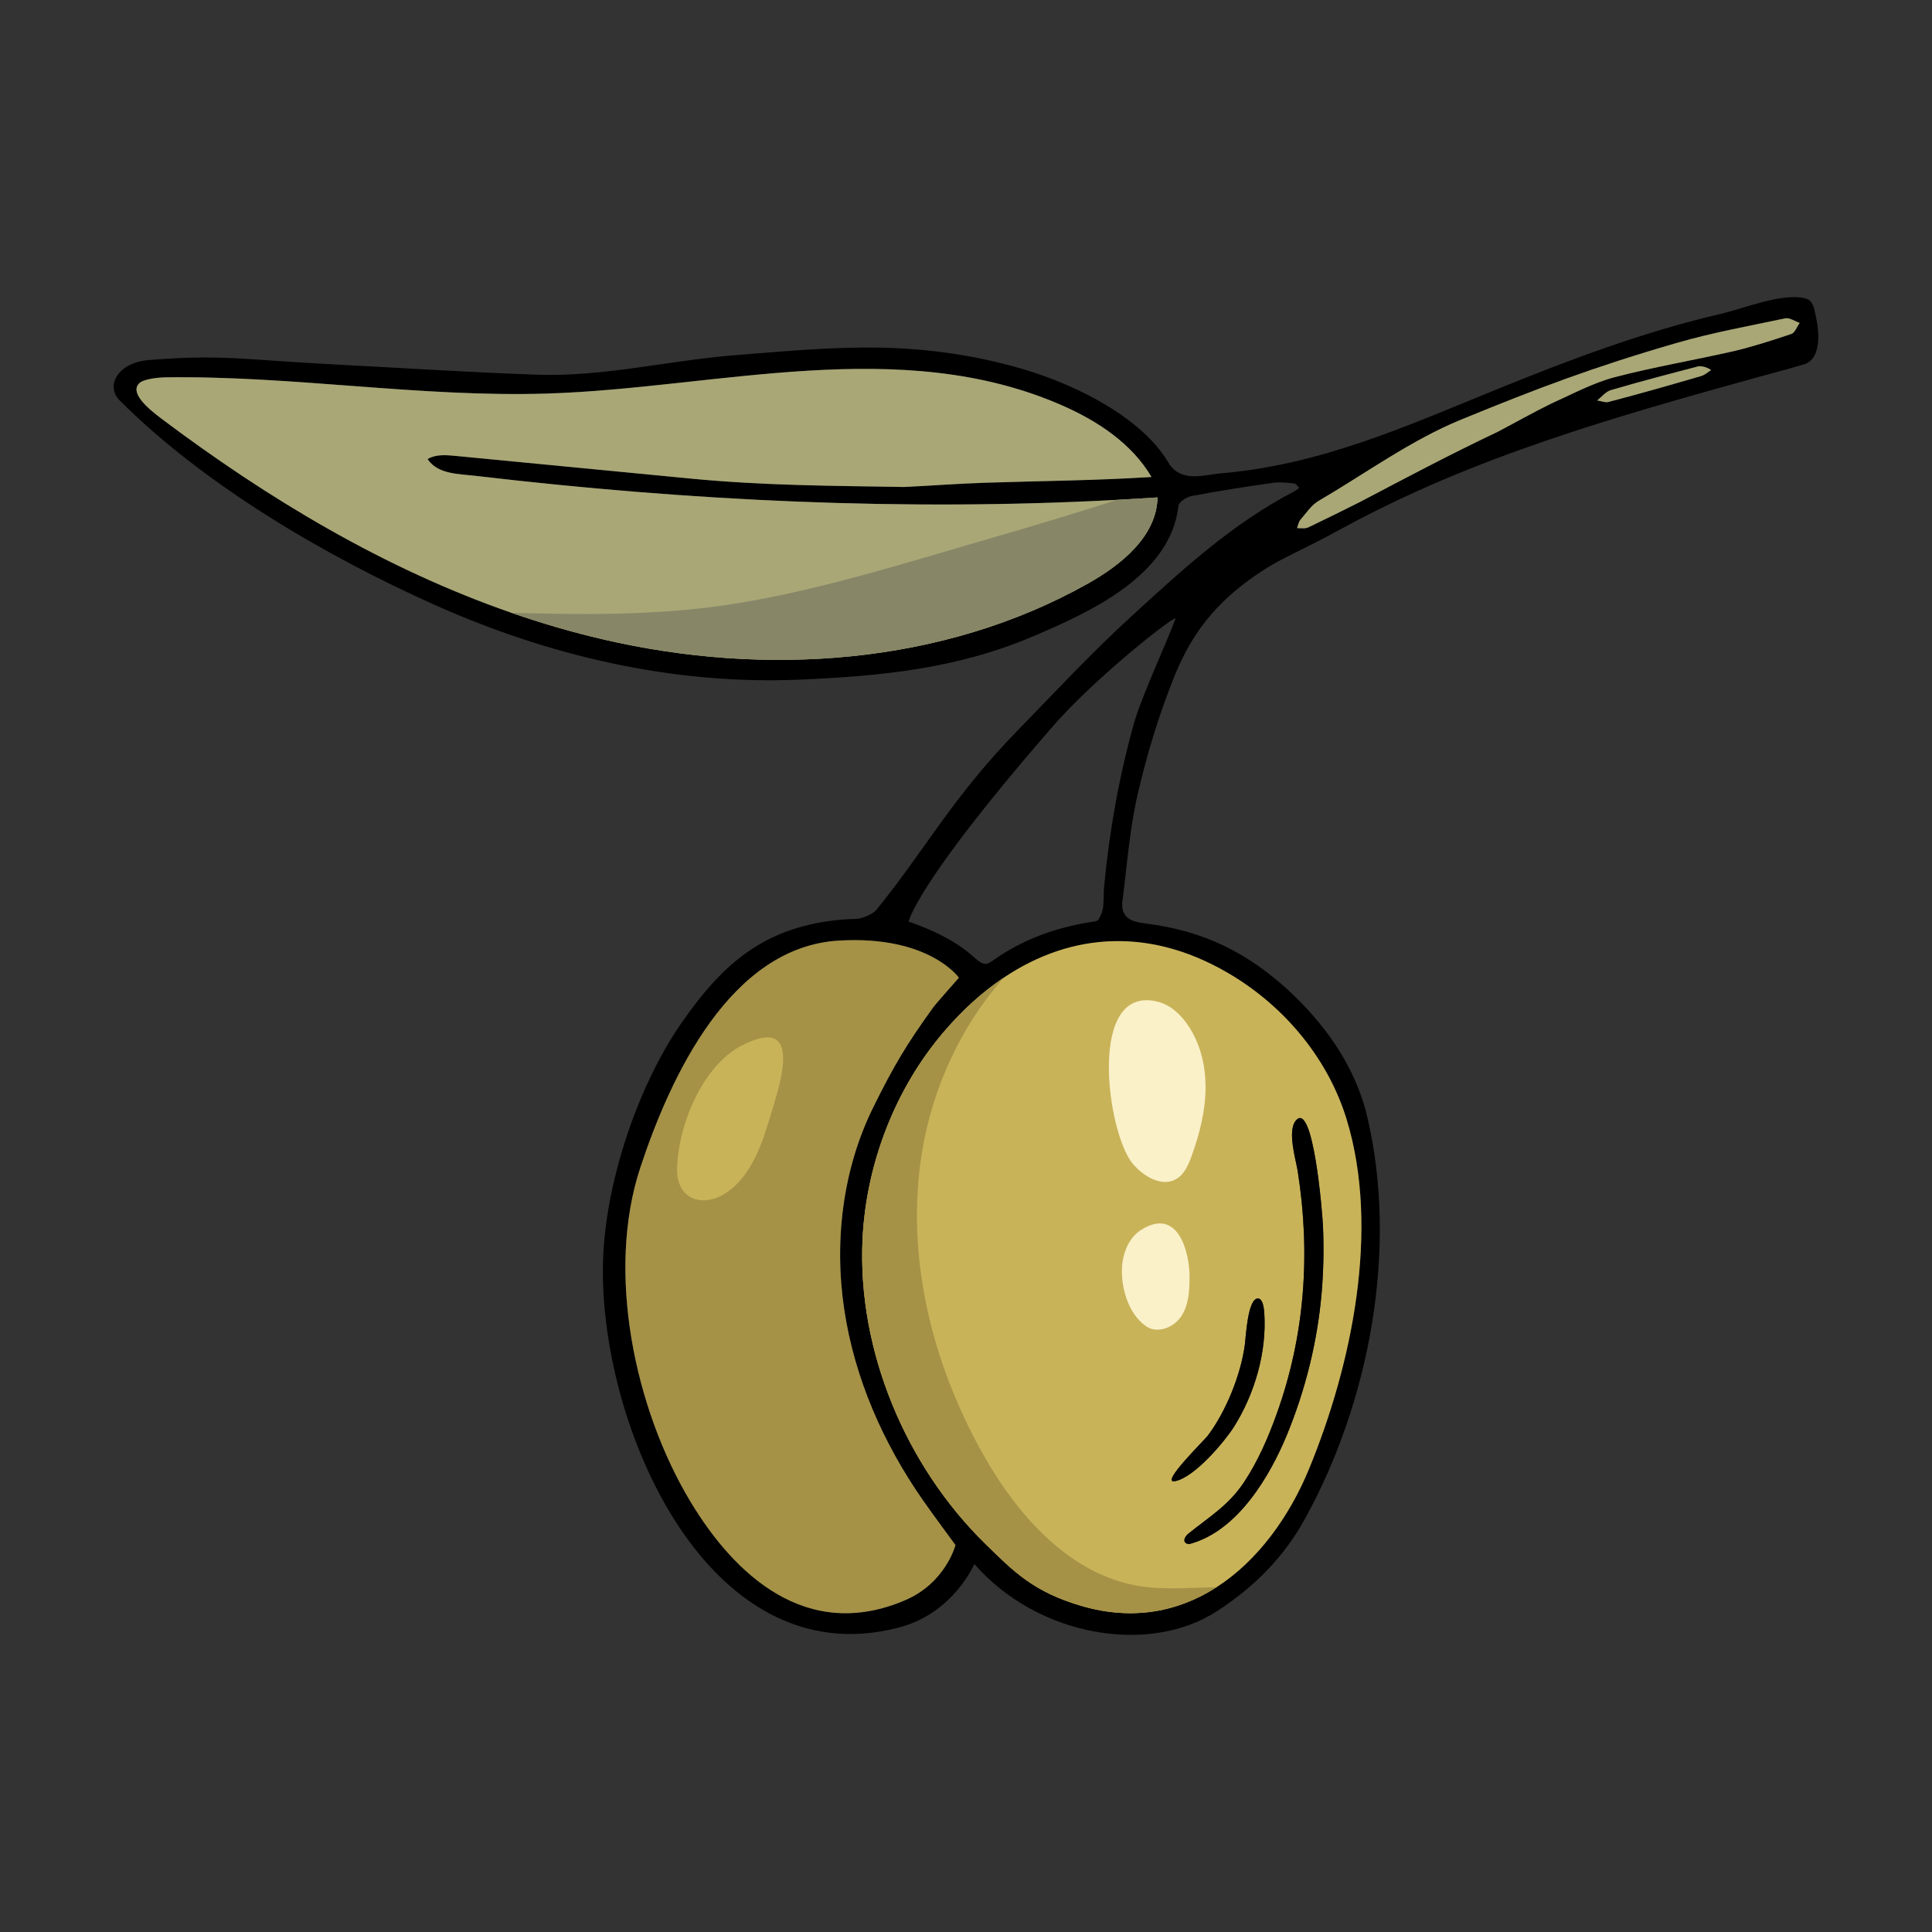
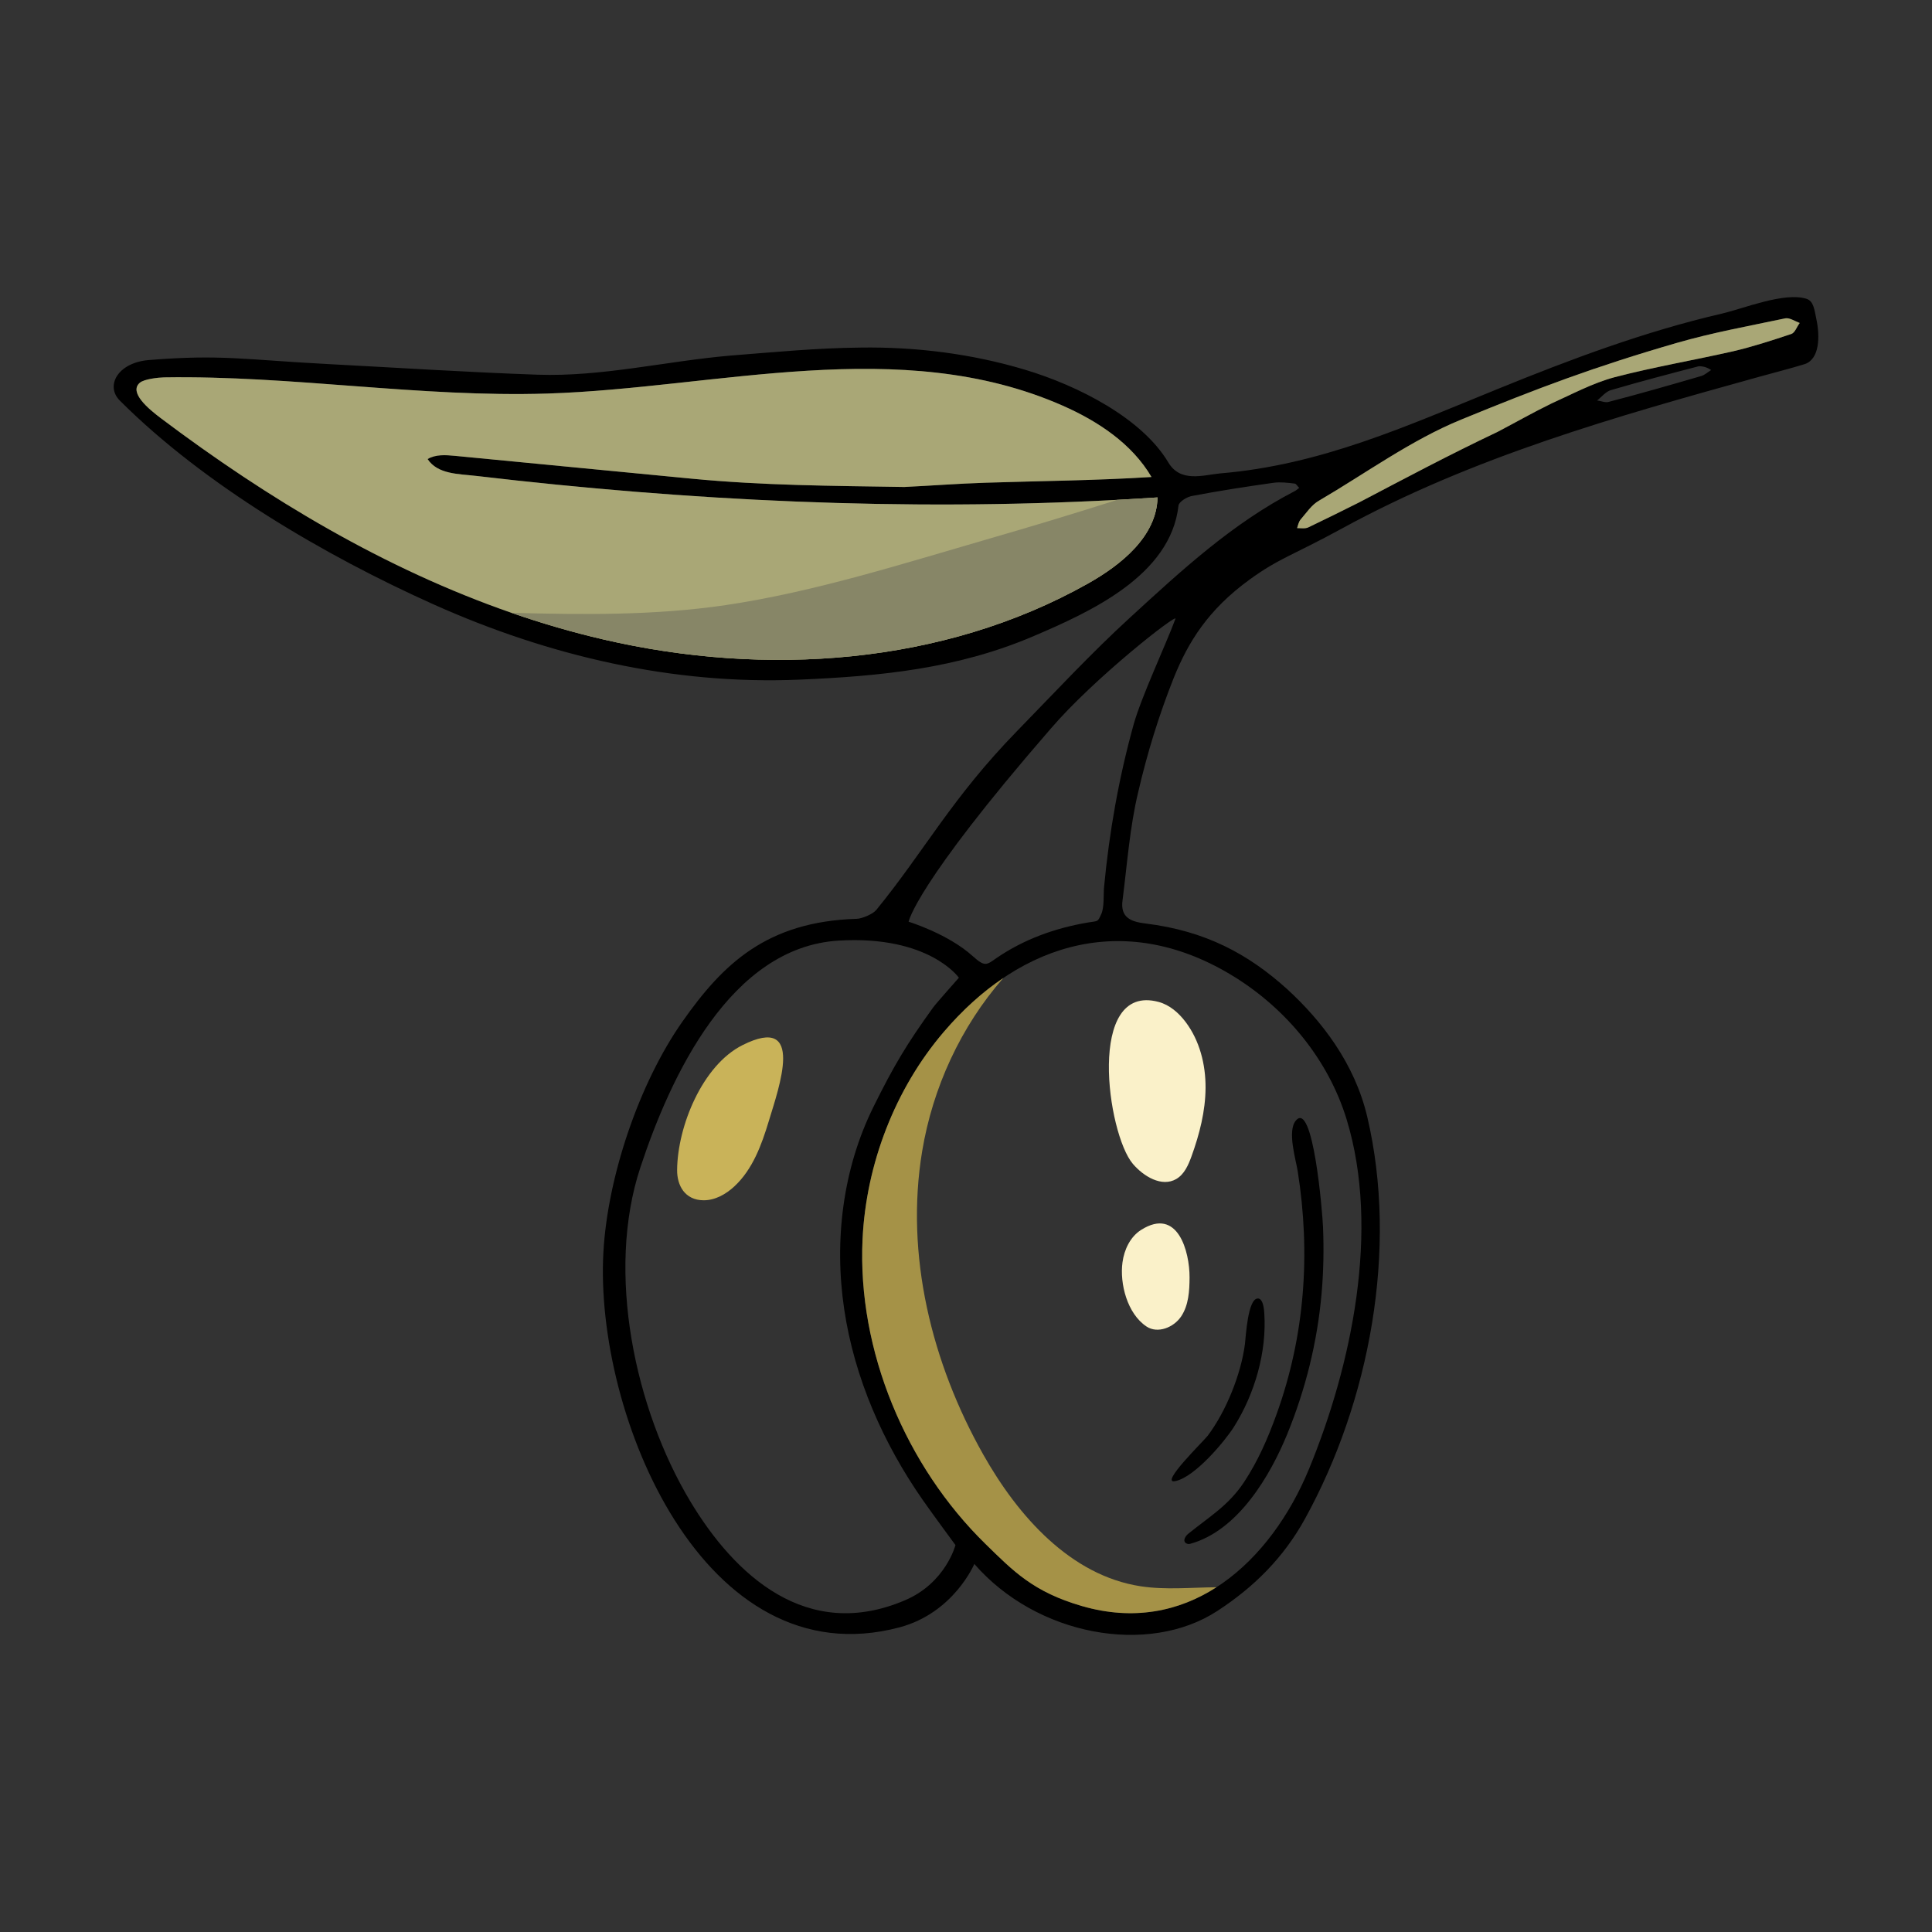
<svg xmlns="http://www.w3.org/2000/svg" viewBox="0 0 2000 2000" version="1.1" y="0" x="0" id="olive-branch" xml:space="preserve">
  <rect x="0" y="0" width="2000" height="2000" fill="#333333" stroke="none" />
  <path d="M1880.339,330.573c-2.173-10.408-2.897-19.062-10.56-21.349   c-23.065-6.977-64.467,10.103-87.378,15.44   c-79.526,18.414-156.039,47.082-231.484,77.809   c-95.614,38.886-183.641,78.916-287.984,87.608   c-17.537,1.754-40.944,9.759-53.525-11.399   c-26.954-45.366-92.563-79.258-148.719-96.07   c-54.936-16.431-112.731-23.675-170.182-22.798   c-44.757,0.419-89.934,4.804-134.69,8.311   c-66.372,5.757-132.936,22.112-199.614,19.748   c-72.244-2.516-143.534-7.167-215.664-10.941   c-87.265-4.537-111.32-10.332-186.614-4.194   c-32.023,2.63-45.176,26.686-29.851,41.974   C211.528,502.167,336.726,575.363,448.541,625.533   c118.983,53.373,247.916,83.567,378.756,78.039   c84.481-3.584,163.587-11.285,242.54-44.986   c58.901-25.161,142.048-62.865,150.13-135.147   c0.42-3.965,8.769-9.226,14.449-10.103c27.639-5.261,56.156-9.645,84.252-13.61   c7.016-0.877,14.449,0,21.464,0.877c1.753,0,3.088,3.088,4.841,4.384   c-1.753,1.334-3.088,2.631-4.841,3.508   c-64.466,33.358-117.115,82.041-169.763,130.305   c-40.792,37.285-78.687,78.153-117.115,117.573   c-68.127,69.843-95.652,123.71-146.089,185.546   c-3.508,4.385-14.906,9.074-20.168,9.226   c-93.516,2.821-138.883,47.006-180.628,106.516   c-44.833,63.895-77.39,160.461-81.736,238.652   c-9.378,168.315,104.191,442.155,306.474,388.324   c56.27-14.944,77.505-65.648,77.505-65.648   c64.733,74.493,180.095,95.232,251.461,48.722   c37.742-24.551,68.66-55.05,91.038-95.843   c66.83-121.422,96.414-279.405,64.238-415.848   c-12.923-54.822-46.701-98.969-83.109-132.288   c-39.915-35.989-84.177-60.121-146.508-67.745   c-14.372-1.792-26.306-5.719-23.675-24.132   c4.803-37.285,7.434-75.484,16.203-111.892   c9.225-39.915,21.501-79.83,36.865-118.411   c14.906-36.866,35.379-70.338,78.573-101.675   c30.499-22.149,44.375-24.857,95.232-52.648   c136.176-74.416,283.408-115.895,432.013-157.145   c15.783-4.384,31.604-8.349,47.388-13.19   C1883.656,371.632,1884.113,348.491,1880.339,330.573z M1125.917,604.26   c-150.016,84.214-333.465,96.643-501.056,57.757   C457.271,623.17,304.015,536.439,166.581,432.972   c-12.467-9.378-33.739-26.838-21.73-36.827   c4.498-3.774,19.138-5.375,24.971-5.489   c132.555-2.097,264.652,20.929,397.131,16.736   c175.443-5.604,364.878-61.607,533.155,12.543   c36.559,16.126,71.709,39.382,91.914,73.845   c-57.299,3.66-114.75,4.079-172.127,5.947   c-28.059,0.877-56.156,3.088-83.756,4.385   c-74.913-1.22-145.822-1.411-220.773-8.654   c-81.431-7.854-162.825-15.707-244.255-23.56   c-9.684-0.915-20.129-1.716-28.478,3.317   c10.522,15.897,31.795,15.288,50.742,17.499   c233.773,27.487,470.023,37.856,704.901,22.225   C1197.398,555.081,1160.951,584.588,1125.917,604.26z M937.13,1656.464   c-101.865,43.728-176.702-25.847-222.641-102.437   c-57.375-95.689-87.416-237.165-51.58-345.512   c31.223-94.317,93.097-228.092,205.293-234.802   c93.669-5.604,124.434,38.429,124.434,38.429s-23.827,26.839-26.61,30.727   c-27.639,38.276-40.907,60.654-61.836,102.971   c-31.87,64.276-40.868,138.808-30.231,209.755   c10.598,70.986,40.297,138.388,81.318,197.25c9.644,13.839,33.815,46.625,33.815,46.625   S979.028,1638.509,937.13,1656.464z M1277.952,1011.303   c54.173,33.663,97.291,86.121,116.047,147.423   c34.96,114.293,5.147,255.006-38.962,362.057   c-38.923,94.393-122.757,174.338-234.953,141.819   c-50.247-14.563-70.796-35.836-99.845-64.238   c-82.575-80.707-132.784-200.224-127.332-315.547   c3.698-77.581,33.473-155.39,84.024-214.52   C1058.705,972.608,1168.424,943.329,1277.952,1011.303z M1173.456,750.235   c-15.288,55.203-25.162,111.053-30.537,168.048   c-0.762,7.968,0.381,20.739-2.898,27.983c-3.964,8.692-3.088,6.862-13.953,8.73   c-34.12,5.833-66.258,17.346-94.965,37.094   c-9.684,6.672-11.399,9.226-23.98-2.173   c-25.733-23.332-66.525-35.76-66.525-35.76s6.672-38.047,146.66-199.309   c45.253-52.953,132.174-120.737,129.543-114.179   C1206.28,668.765,1181.347,721.718,1173.456,750.235z M1761.28,389.206   c-31.566,9.188-63.589,18.414-95.614,26.725c-3.545,1.335-7.929-0.876-12.314-1.296   c4.842-3.965,9.226-9.645,14.944-10.98c29.813-8.769,60.083-16.66,90.353-24.551   c5.719,0,9.225,1.754,12.733,3.927C1767.875,385.242,1765.245,387.872,1761.28,389.206   z M1854.3,345.746c-19.748,6.596-39.953,13.191-60.539,17.995   c-40.83,9.225-82.041,16.24-122.414,26.763   c-22.798,6.138-43.88,17.537-65.343,27.22   c-18.871,9.189-37.285,19.71-55.737,29.355   c-50.894,24.132-96.948,48.722-143,72.854   c-17.537,8.768-35.112,17.537-52.648,25.886   c-3.508,1.754-7.892,0.877-11.857,0.877c0.877-3.088,1.753-6.595,3.545-8.807   c6.139-7.015,11.4-15.326,19.291-19.71   c48.684-28.516,95.042-62.522,146.965-83.795   c79.906-32.786,137.854-54.669,223.289-79.411   c37.017-10.713,74.988-17.537,112.273-25.428c4.422-0.877,10.103,3.05,14.944,4.803   C1859.981,338.312,1858.227,344.45,1854.3,345.746z" />
-   <path d="M1393.999,1158.726c-18.756-61.302-61.874-113.761-116.047-147.423   c-83.795-52-167.743-47.082-239.186,0.991c-21.921,14.715-42.66,33.548-61.836,56.003   c-50.551,59.13-80.326,136.939-84.024,214.52   c-5.452,115.323,44.757,234.84,127.332,315.547   c29.049,28.402,49.598,49.675,99.845,64.238   c53.411,15.478,100.416,5.452,139.188-19.481   c42.66-27.411,75.37-72.892,95.765-122.338   C1399.146,1413.733,1428.959,1273.02,1393.999,1158.726z M1250.236,1486.244   c18.947-25.123,34.463-63.589,38.504-94.774   c0.915-7.167,2.898-47.616,13.496-47.274c4.079,0.153,5.985,6.291,6.557,15.211   c2.669,40.297-9.912,83.491-31.375,117.611   c-8.731,13.915-40.221,52.191-60.96,56.27   C1199.952,1536.528,1246.271,1491.505,1250.236,1486.244z M1368.114,1339.049   c-4.423,50.209-16.66,99.464-35.798,146.089   c-17.156,41.707-50.361,99.502-100.455,113.075   c-1.563,0.418-3.431-0.039-4.651-1.106c-2.859-2.516,0.038-7.091,2.974-9.455   c21.883-17.727,41.555-29.05,57.757-53.525   c14.335-21.692,24.818-45.786,33.586-70.223   c29.356-81.432,35.302-166.218,21.884-251.347   c-1.906-12.009-10.98-41.478-2.097-52.382   c17.955-22.073,27.639,94.165,28.287,110.368   C1370.553,1293.873,1370.058,1316.671,1368.114,1339.049z" fill="#c9b359" />
-   <path d="M955.277,1552.845c9.644,13.839,33.815,46.625,33.815,46.625   s-10.064,39.038-51.962,56.994c-101.865,43.728-176.702-25.847-222.641-102.437   c-57.375-95.689-87.416-237.165-51.58-345.512   c31.223-94.317,93.097-228.092,205.293-234.802   c93.669-5.604,124.434,38.429,124.434,38.429s-23.827,26.839-26.61,30.727   c-27.639,38.276-40.907,60.654-61.836,102.971   c-31.87,64.276-40.868,138.808-30.231,209.755   C884.557,1426.581,914.256,1493.983,955.277,1552.845z" fill="#a59247" />
-   <path d="M1771.382,383.031c-3.507,2.211-6.137,4.841-10.102,6.175   c-31.566,9.188-63.589,18.414-95.614,26.725c-3.545,1.335-7.929-0.876-12.314-1.296   c4.842-3.965,9.226-9.645,14.944-10.98c29.813-8.769,60.083-16.66,90.353-24.551   C1764.368,379.104,1767.875,380.858,1771.382,383.031z" fill="#a9a776" />
  <path d="M1863.069 334.347c-3.088 3.965-4.842 10.102-8.769 11.399-19.748 6.596-39.953 13.191-60.539 17.995-40.83 9.225-82.041 16.24-122.414 26.763-22.798 6.138-43.88 17.537-65.343 27.22-18.871 9.189-37.285 19.71-55.737 29.355-50.894 24.132-96.948 48.722-143 72.854-17.537 8.768-35.112 17.537-52.648 25.886-3.508 1.754-7.892.877-11.857.877.877-3.088 1.753-6.595 3.545-8.807 6.139-7.015 11.4-15.326 19.291-19.71 48.684-28.516 95.042-62.522 146.965-83.795 79.906-32.786 137.854-54.669 223.289-79.411 37.017-10.713 74.988-17.537 112.273-25.428C1852.546 328.667 1858.227 332.594 1863.069 334.347zM1198.275 514.937c-.877 40.144-37.323 69.651-72.358 89.323-150.016 84.214-333.465 96.643-501.056 57.757-32.328-7.472-64.161-16.774-95.422-27.639C398.714 589.049 277.482 516.463 166.581 432.972c-12.467-9.378-33.739-26.838-21.73-36.827 4.498-3.774 19.138-5.375 24.971-5.489 132.555-2.097 264.652 20.929 397.131 16.736 175.443-5.604 364.878-61.607 533.155 12.543 36.559 16.126 71.709 39.382 91.914 73.845-57.299 3.66-114.75 4.079-172.127 5.947-28.059.877-56.156 3.088-83.756 4.385-74.913-1.22-145.822-1.411-220.773-8.654-81.431-7.854-162.825-15.707-244.256-23.56-9.684-.915-20.129-1.716-28.478 3.317 10.522 15.897 31.795 15.288 50.742 17.499 219.782 25.847 441.736 36.56 662.698 24.742C1170.139 516.729 1184.206 515.852 1198.275 514.937z" fill="#a9a776" />
  <path d="M1368.114,1339.049c-4.423,50.209-16.66,99.464-35.798,146.089   c-17.156,41.707-50.361,99.502-100.455,113.075   c-1.563,0.418-3.431-0.039-4.651-1.106c-2.859-2.516,0.038-7.091,2.974-9.455   c21.883-17.727,41.555-29.05,57.757-53.525   c14.335-21.692,24.818-45.786,33.586-70.223   c29.356-81.432,35.302-166.218,21.884-251.347   c-1.906-12.009-10.98-41.478-2.097-52.382   c17.955-22.073,27.639,94.165,28.287,110.368   C1370.553,1293.873,1370.058,1316.671,1368.114,1339.049z" />
  <path d="M1277.419,1477.018c-8.731,13.915-40.221,52.191-60.96,56.27   c-16.507,3.24,29.812-41.783,33.777-47.044   c18.947-25.123,34.463-63.589,38.504-94.774   c0.915-7.167,2.898-47.616,13.496-47.274c4.079,0.153,5.985,6.291,6.557,15.211   C1311.463,1399.704,1298.882,1442.898,1277.419,1477.018z" />
  <path d="M1172.783 1204.89c11.184 13.062 29.88 24.248 44.784 15.672 8.438-4.855 12.64-14.559 15.943-23.718 8.205-22.746 14.341-46.54 14.478-70.72.137-24.18-6.101-48.894-20.666-68.197-7.152-9.479-16.632-17.748-28.112-20.788C1124.397 1017.33 1146.076 1173.697 1172.783 1204.89zM1231.424 1322.401c.118-26.514-12.057-73.363-50.164-49.197-11.257 7.139-17.489 20.383-19.271 33.594-2.964 21.974 4.852 53.064 24.867 66.4 11.571 7.709 28.321 1.005 35.981-10.599C1230.496 1350.996 1231.362 1336.306 1231.424 1322.401z" fill="#faf1c9" />
  <path d="M1198.275,514.937c-0.877,40.144-37.323,69.651-72.358,89.323   c-150.016,84.214-333.465,96.643-501.056,57.757   c-32.328-7.472-64.161-16.774-95.422-27.639   c74.074,1.982,148.338,2.859,221.687-7.968   c92.258-13.648,184.174-43.117,273.688-69.003   c42.851-12.351,85.51-25.276,128.017-38.771c0.649-0.19,1.754-0.61,3.241-1.181   C1170.139,516.729,1184.206,515.852,1198.275,514.937z" fill="#878667" />
  <path d="M1259.272,1643.121c-38.772,24.932-85.777,34.959-139.188,19.481   c-50.247-14.563-70.796-35.836-99.845-64.238   c-82.575-80.707-132.784-200.224-127.332-315.547   c3.698-77.581,33.473-155.39,84.024-214.52   c19.176-22.455,39.915-41.288,61.836-56.003c-0.153,0.152-0.267,0.266-0.382,0.419   c-43.879,50.17-72.853,113.303-83.757,178.95   c-17.841,107.356,9.722,219.171,63.171,313.984   c36.026,63.895,90.39,125.273,162.901,136.444   C1206.623,1646.057,1233.004,1643.312,1259.272,1643.121z" fill="#a59247" />
  <path d="M707.247,1232.715c4.508,5.962,11.485,9.764,21.085,9.808   c11.951,0.055,23.148-6.264,31.9-14.4   c18.908-17.576,28.209-42.971,35.657-67.688   c10.35-34.349,38.25-111.439-27.335-78.483   c-41.501,20.855-67.172,84.017-67.603,129.073   C700.873,1219.301,702.926,1227,707.247,1232.715z" fill="#c9b359" />
</svg>